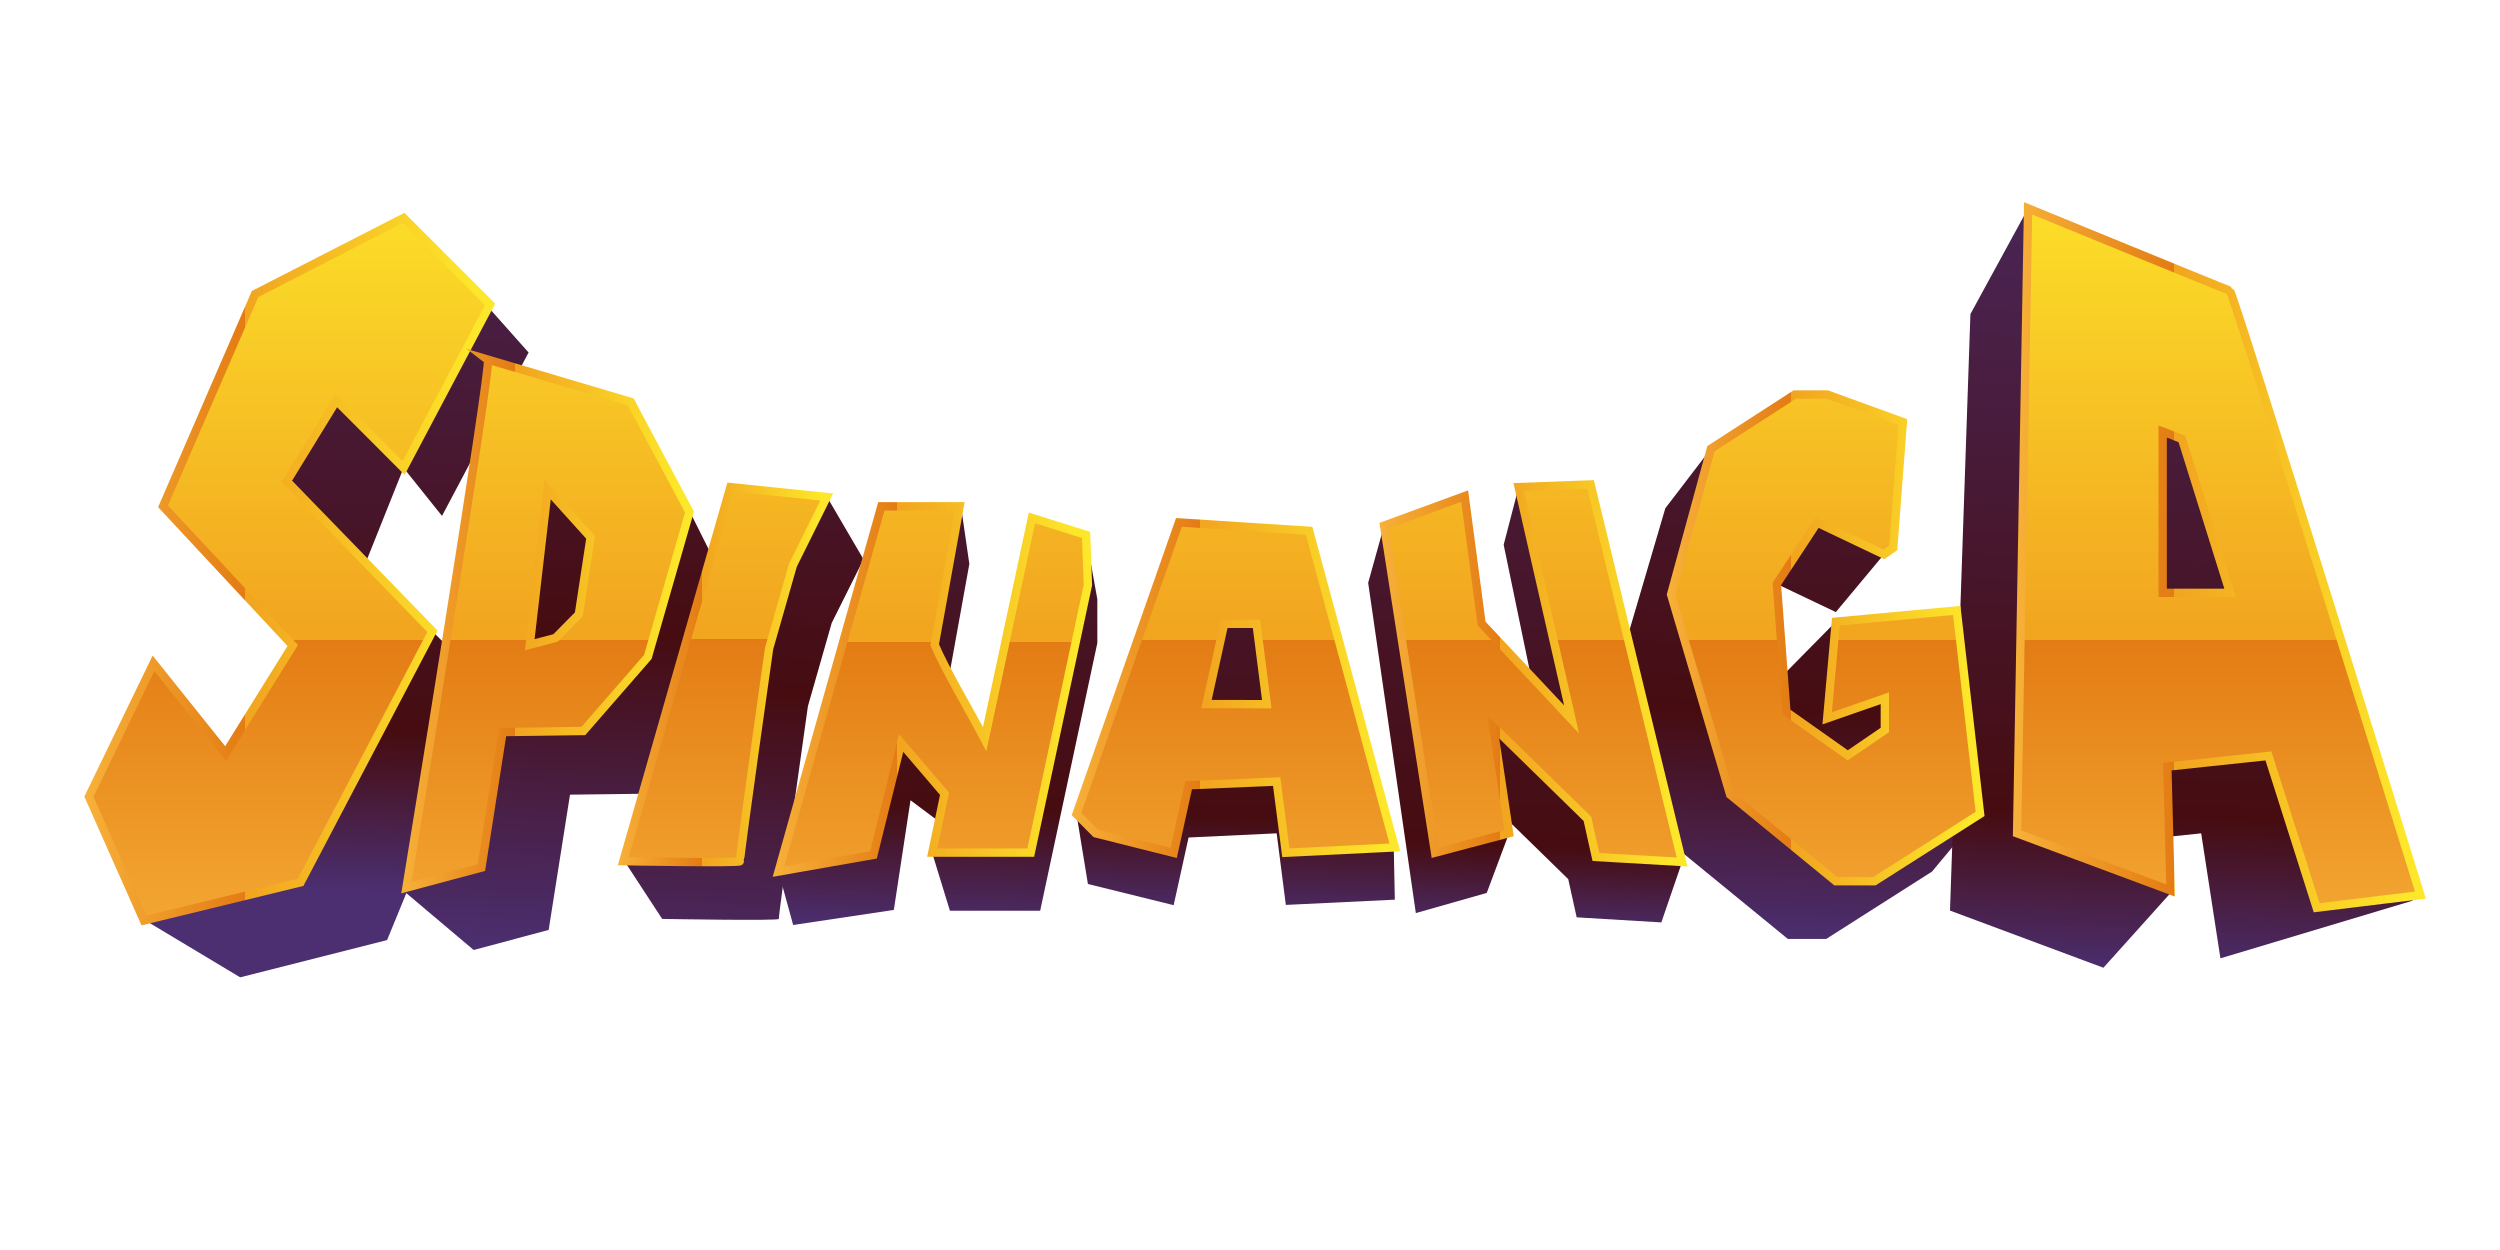
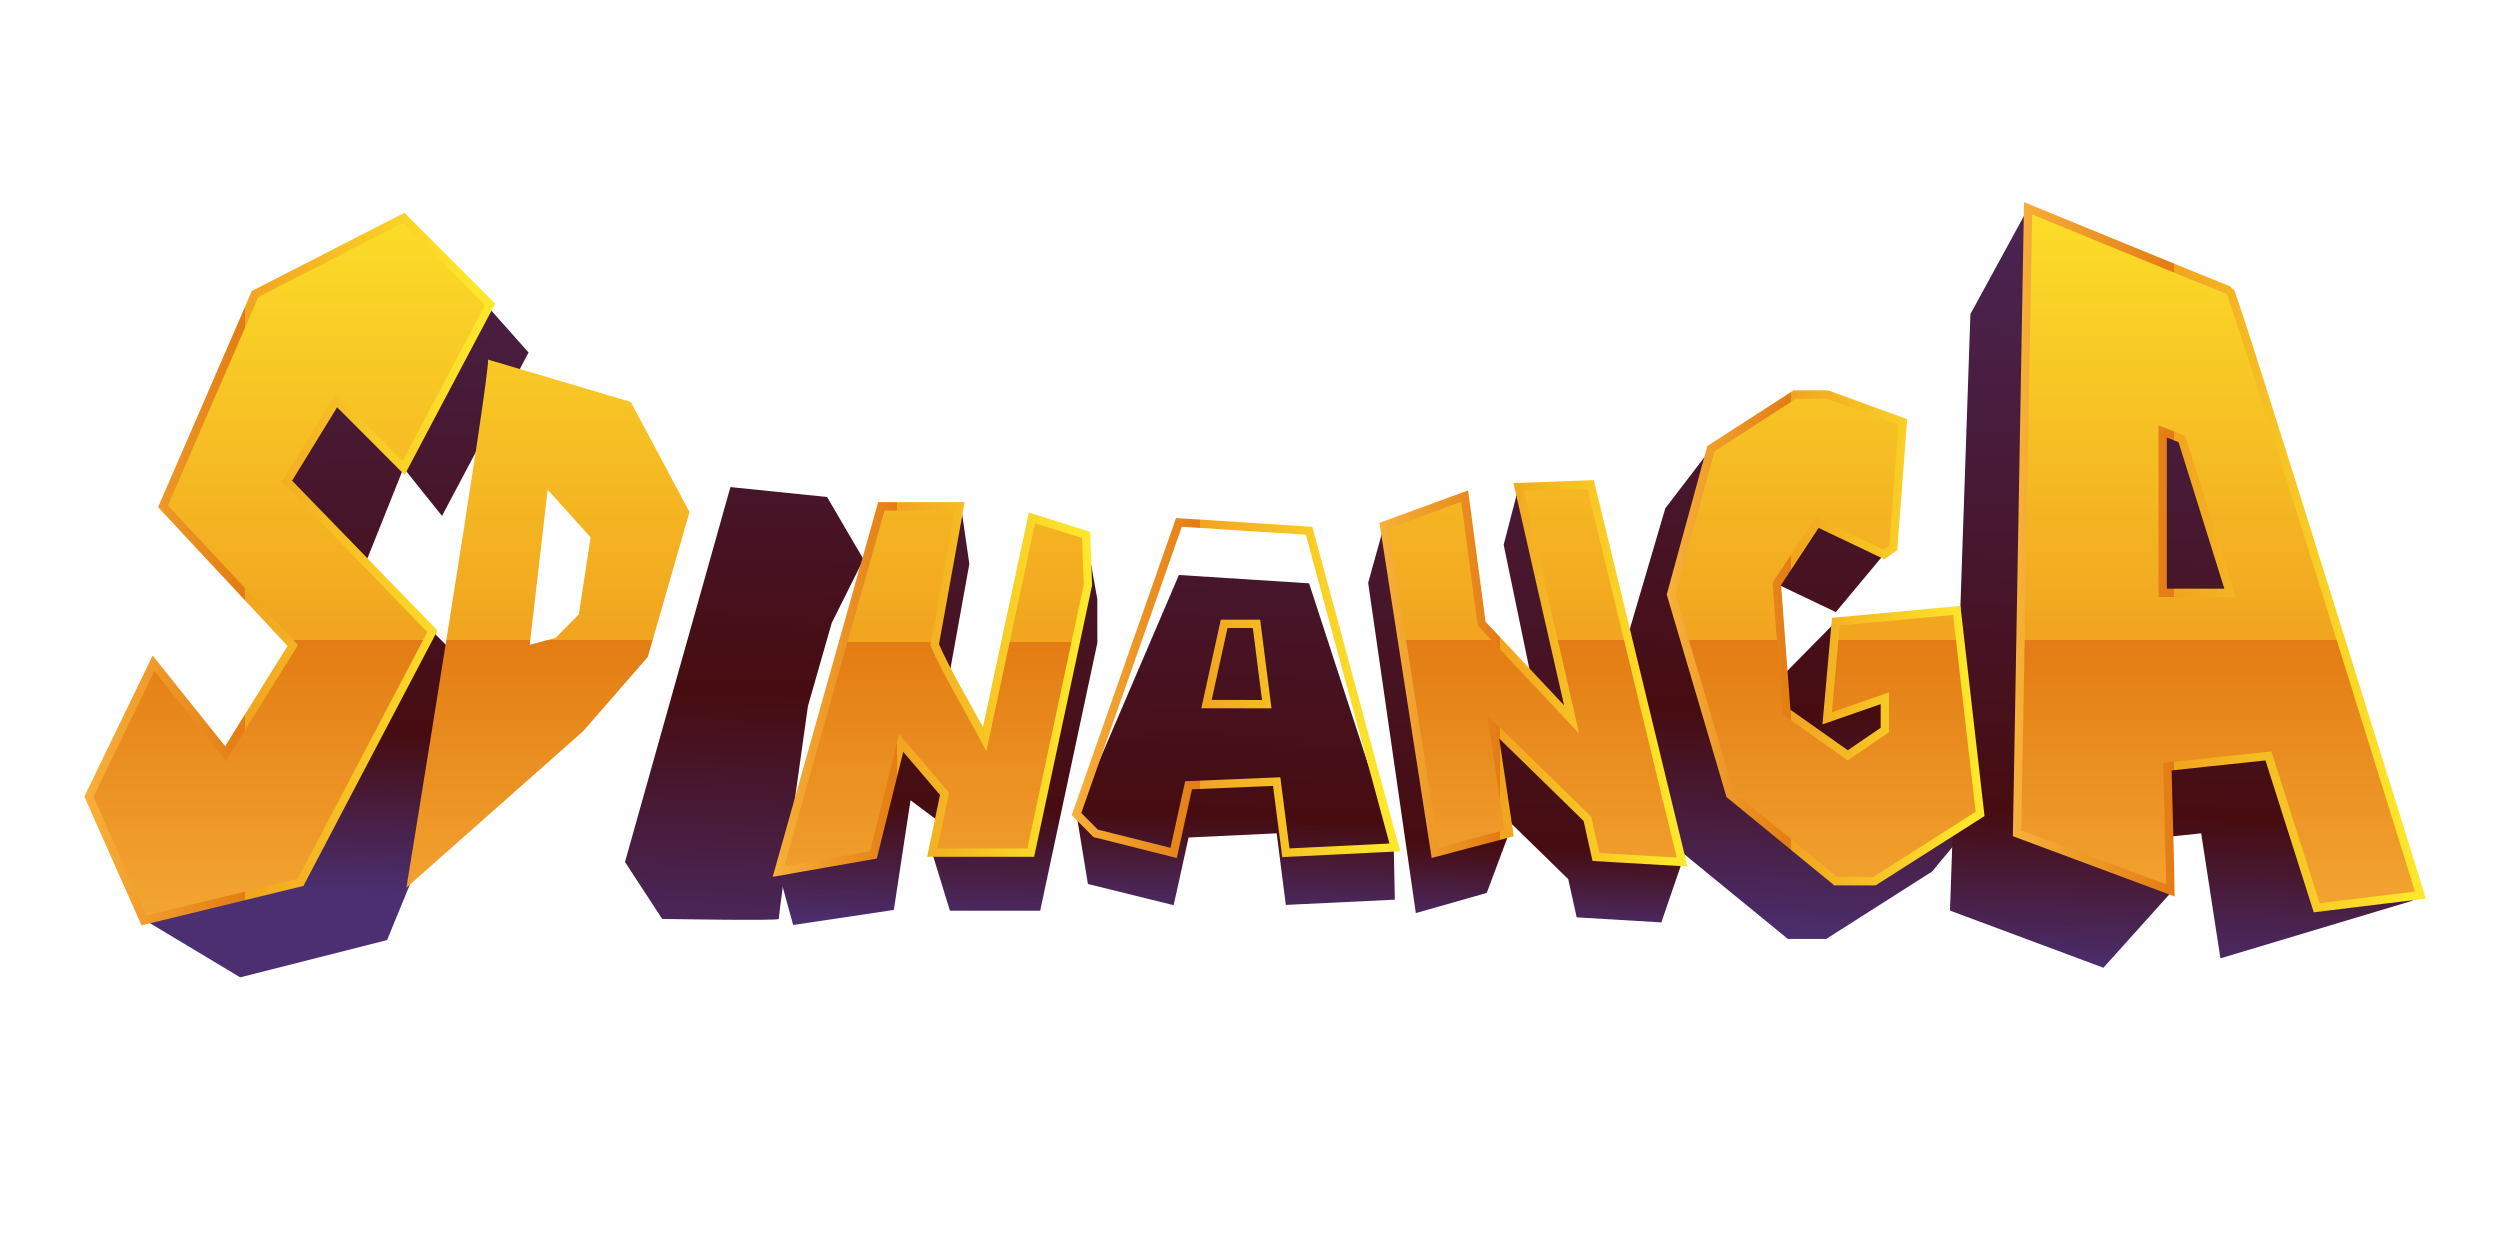
<svg xmlns="http://www.w3.org/2000/svg" xmlns:xlink="http://www.w3.org/1999/xlink" id="Layer_1" data-name="Layer 1" viewBox="0 0 300 150">
  <defs>
    <style>.cls-1{fill:url(#linear-gradient);}.cls-2{fill:url(#linear-gradient-2);}.cls-3{fill:url(#linear-gradient-3);}.cls-4{fill:url(#linear-gradient-4);}.cls-5{fill:url(#linear-gradient-5);}.cls-6{fill:url(#linear-gradient-6);}.cls-7{fill:url(#linear-gradient-7);}.cls-8{fill:url(#linear-gradient-8);}.cls-9{fill:url(#linear-gradient-9);}.cls-10{fill:url(#linear-gradient-10);}.cls-11{fill:url(#linear-gradient-11);}.cls-12{fill:url(#linear-gradient-12);}.cls-13{fill:url(#linear-gradient-13);}.cls-14{fill:url(#linear-gradient-14);}.cls-15{fill:url(#linear-gradient-15);}.cls-16{fill:url(#linear-gradient-16);}.cls-17,.cls-18,.cls-19,.cls-20,.cls-21,.cls-22,.cls-23,.cls-24{fill:none;stroke-miterlimit:10;}.cls-17{stroke:url(#linear-gradient-17);}.cls-18{stroke:url(#linear-gradient-18);}.cls-19{stroke:url(#linear-gradient-19);}.cls-20{stroke:url(#linear-gradient-20);}.cls-21{stroke:url(#linear-gradient-21);}.cls-22{stroke:url(#linear-gradient-22);}.cls-23{stroke:url(#linear-gradient-23);}.cls-24{stroke:url(#linear-gradient-24);}</style>
    <linearGradient id="linear-gradient" x1="43.69" y1="-12.64" x2="35.69" y2="200.71" gradientUnits="userSpaceOnUse">
      <stop offset="0" stop-color="#4b2f71" />
      <stop offset="0.47" stop-color="#460c10" />
      <stop offset="0.56" stop-color="#4b2f71" />
      <stop offset="0.95" stop-color="#4b2f71" />
    </linearGradient>
    <linearGradient id="linear-gradient-2" x1="71.19" y1="-11.61" x2="63.19" y2="201.74" gradientUnits="userSpaceOnUse">
      <stop offset="0" stop-color="#4b2f71" />
      <stop offset="0.41" stop-color="#460c10" />
      <stop offset="0.59" stop-color="#4b2f71" />
      <stop offset="0.95" stop-color="#4b2f71" />
    </linearGradient>
    <linearGradient id="linear-gradient-3" x1="92.86" y1="-10.79" x2="84.85" y2="202.55" gradientUnits="userSpaceOnUse">
      <stop offset="0" stop-color="#4b2f71" />
      <stop offset="0.44" stop-color="#460c10" />
      <stop offset="0.61" stop-color="#4b2f71" />
      <stop offset="0.95" stop-color="#4b2f71" />
    </linearGradient>
    <linearGradient id="linear-gradient-4" x1="116.34" y1="-9.91" x2="108.34" y2="203.43" gradientUnits="userSpaceOnUse">
      <stop offset="0" stop-color="#4b2f71" />
      <stop offset="0.5" stop-color="#460c10" />
      <stop offset="0.57" stop-color="#4b2f71" />
      <stop offset="0.95" stop-color="#4b2f71" />
    </linearGradient>
    <linearGradient id="linear-gradient-5" x1="152.45" y1="-8.56" x2="144.45" y2="204.79" gradientUnits="userSpaceOnUse">
      <stop offset="0.03" stop-color="#4b2f71" />
      <stop offset="0.5" stop-color="#460c10" />
      <stop offset="0.56" stop-color="#4b2f71" />
      <stop offset="0.95" stop-color="#4b2f71" />
    </linearGradient>
    <linearGradient id="linear-gradient-6" x1="186.54" y1="-7.28" x2="178.54" y2="206.07" gradientUnits="userSpaceOnUse">
      <stop offset="0" stop-color="#4b2f71" />
      <stop offset="0.51" stop-color="#460c10" />
      <stop offset="0.56" stop-color="#4b2f71" />
      <stop offset="0.95" stop-color="#4b2f71" />
    </linearGradient>
    <linearGradient id="linear-gradient-7" x1="219.71" y1="-6.04" x2="211.71" y2="207.31" gradientUnits="userSpaceOnUse">
      <stop offset="0" stop-color="#4b2f71" />
      <stop offset="0.43" stop-color="#460c10" />
      <stop offset="0.56" stop-color="#4b2f71" />
      <stop offset="0.95" stop-color="#4b2f71" />
    </linearGradient>
    <linearGradient id="linear-gradient-8" x1="265.88" y1="-4.31" x2="257.88" y2="209.04" gradientUnits="userSpaceOnUse">
      <stop offset="0" stop-color="#4b2f71" />
      <stop offset="0.48" stop-color="#460c10" />
      <stop offset="0.57" stop-color="#4b2f71" />
      <stop offset="0.95" stop-color="#4b2f71" />
    </linearGradient>
    <linearGradient id="linear-gradient-9" x1="34.74" y1="118.58" x2="34.74" y2="11.52" gradientUnits="userSpaceOnUse">
      <stop offset="0" stop-color="#f7b139" />
      <stop offset="0.39" stop-color="#e37c14" />
      <stop offset="0.39" stop-color="#f2a620" />
      <stop offset="0.41" stop-color="#f2a620" />
      <stop offset="0.95" stop-color="#fde72a" />
    </linearGradient>
    <linearGradient id="linear-gradient-10" x1="65.72" y1="118.58" x2="65.72" y2="11.52" xlink:href="#linear-gradient-9" />
    <linearGradient id="linear-gradient-11" x1="86.99" y1="118.69" x2="86.99" y2="10.87" xlink:href="#linear-gradient-9" />
    <linearGradient id="linear-gradient-12" x1="111.98" y1="119.24" x2="111.98" y2="10.97" xlink:href="#linear-gradient-9" />
    <linearGradient id="linear-gradient-13" x1="148.28" y1="118.58" x2="148.28" y2="11.52" xlink:href="#linear-gradient-9" />
    <linearGradient id="linear-gradient-14" x1="183.97" y1="118.56" x2="183.97" y2="11.54" xlink:href="#linear-gradient-9" />
    <linearGradient id="linear-gradient-15" x1="219.07" y1="118.58" x2="219.07" y2="11.52" xlink:href="#linear-gradient-9" />
    <linearGradient id="linear-gradient-16" x1="266.24" y1="118.58" x2="266.24" y2="11.54" xlink:href="#linear-gradient-9" />
    <linearGradient id="linear-gradient-17" x1="10.12" y1="68.29" x2="59.43" y2="68.29" xlink:href="#linear-gradient-9" />
    <linearGradient id="linear-gradient-18" x1="48.15" y1="74.54" x2="83.21" y2="74.54" xlink:href="#linear-gradient-9" />
    <linearGradient id="linear-gradient-19" x1="74.14" y1="80.93" x2="99.95" y2="80.93" xlink:href="#linear-gradient-9" />
    <linearGradient id="linear-gradient-20" x1="92.72" y1="82.74" x2="131.05" y2="82.74" xlink:href="#linear-gradient-9" />
    <linearGradient id="linear-gradient-21" x1="128.6" y1="82.56" x2="168.03" y2="82.56" xlink:href="#linear-gradient-9" />
    <linearGradient id="linear-gradient-22" x1="165.53" y1="80.8" x2="202.49" y2="80.8" xlink:href="#linear-gradient-9" />
    <linearGradient id="linear-gradient-23" x1="200.01" y1="76.54" x2="238.14" y2="76.54" xlink:href="#linear-gradient-9" />
    <linearGradient id="linear-gradient-24" x1="241.55" y1="66.87" x2="291.09" y2="66.87" xlink:href="#linear-gradient-9" />
  </defs>
  <polygon class="cls-1" points="37.45 97.33 28.82 88.44 17.29 110.36 28.82 117.28 46.45 112.81 58.81 82.68 43.82 67.68 48.43 56.15 53.04 61.91 63.43 42.3 54.2 31.92 40.99 42.2 29.94 67.68 45.51 84.38 37.45 97.33" />
-   <path class="cls-2" d="M76.11,48.07l-9.49,2.59C67,51,48.43,106.9,48.43,106.9L56.84,114l9-2.41L68.4,95.36l9.65-.12,5-9.1L86.5,68.83Zm0,30L71.5,82.68H69.36l2.15-18.6,5.21,6Z" />
  <path class="cls-3" d="M87.65,58.45,75,103.44l4.46,6.83s14.09.25,14,0,3.49-25.53,3.49-25.53l2.86-10,3.81-7.62-4.37-7.48Z" />
  <path class="cls-4" d="M125,69.07l-5.68,26.55c-2-3.8-4.68-8.23-6-11.33l3-16.61-1-6.92h-9.22L93.42,104.59,95.18,111l12.08-1.81,2-13.16L113,98.83l-1.16,3.46,2.15,7h10.83l6.86-32.13V71.91l-1.38-7.69Z" />
  <path class="cls-5" d="M154.3,108.59l13.08-.63-.14-6.83L157.09,70l-15.62-1-12.29,28.7,1.37,8.38,10.29,2.54,1.79-8.12L153.2,100C153.81,104.83,154.26,108.33,154.3,108.59Z" />
  <polygon class="cls-6" points="169.9 109.57 164.18 69.94 166.09 63.07 173.46 66.77 175.49 82.07 186.28 93.56 180.44 65.37 182.24 58.45 188.57 65.37 201.85 103.44 199.36 110.69 189.2 110.08 188.19 105.5 176.88 94.45 181.09 99.98 178.41 107.15 169.9 109.57" />
  <polyline class="cls-7" points="226.07 66.53 222.89 56.8 213.49 54.26 205.31 53.84 199.84 60.99 194.76 78.26 201.85 102.29 214.54 112.67 219.15 112.67 231.84 104.59 237.61 97.67 229.05 80.17 220.3 74.6 214.06 80.93 213.49 93.12 220.41 90.71 220.41 94.52 215.97 97.57 208.6 92.36 207.46 76.99 212.28 69.63 220.3 73.45" />
  <path class="cls-8" d="M259.5,44.12C259.24,44,243.37,25,243.37,25l-6.92,12.69L234,109.27l18.41,6.86,8.29-9.23L252,101.27,264.14,100l2.31,15,23.07-6.92S259.88,44.25,259.5,44.12Zm-8.05,36.25V61l2.31.9,5.76,18.46Z" />
  <polygon class="cls-9" points="27.07 90.41 18.42 79.6 10.67 95.6 17.27 110.46 36.07 105.88 51.89 75.75 34.42 57.75 40.36 48.07 48.43 56.15 58.81 36.53 48.43 26.15 30.61 35.28 19.56 60.76 35.13 77.46 27.07 90.41" />
-   <path class="cls-10" d="M75.69,48.23,58.55,43.15c.51.38-9.78,63.37-9.78,63.37l9-2.41,2.54-16.26L70,87.72l7.74-8.89,5-17.39ZM69.46,73.72l-2.79,2.83-3.1.82,2.15-18.6,5.15,5.71Z" />
-   <path class="cls-11" d="M87.65,58.45,74.8,103.34s14.1.26,14,0,3.49-25.52,3.49-25.52l2.86-10,4.06-8.18Z" />
+   <path class="cls-10" d="M75.69,48.23,58.55,43.15c.51.38-9.78,63.37-9.78,63.37L70,87.72l7.74-8.89,5-17.39ZM69.46,73.72l-2.79,2.83-3.1.82,2.15-18.6,5.15,5.71Z" />
  <path class="cls-12" d="M123.83,62.15,118.16,88.7c-2-3.8-4.68-8.23-6-11.33l3-16.61h-9.4L93.42,104.59l11.39-2,3.33-13.43,5.2,6.09-1.47,7.07,11.82,0,6.86-32.13-.22-6Z" />
-   <path class="cls-13" d="M154.3,102.33l13.08-.64-10.29-38-15.62-1-12.29,35,2.3,2.31,9.36,2.35,1.79-8.12,10.57-.44C153.81,98.56,154.26,102.06,154.3,102.33Zm-9.52-17.84,2.12-9.63h3.88c.39,3,.81,6.35,1.23,9.64Z" />
  <polygon class="cls-14" points="172.21 102.33 166.09 63.07 175.76 59.53 177.79 74.83 188.59 86.33 182.24 58.45 190.87 58.13 201.85 103.44 191.51 102.84 190.49 98.26 179.19 87.22 181.09 99.98 172.21 102.33" />
  <polygon class="cls-15" points="200.53 71.34 207.62 95.36 220.3 105.75 224.92 105.75 237.61 97.67 234.81 73.25 220.3 74.6 219.26 86.2 226.18 83.79 226.18 87.6 221.73 90.64 214.37 85.44 213.22 70.07 218.05 62.71 226.07 66.53 227.19 65.75 228.34 50.64 219.26 47.34 215.38 47.34 205.31 53.84 200.53 71.34" />
  <path class="cls-16" d="M267.58,34.89c-.38-.12-24.21-9.89-24.21-9.89l-1.32,75,18.42,6.86L260.08,92l12.13-1.29L278,108.93l12.45-1.52S268,35,267.58,34.89Zm-8.06,36.25V51.78l2.31.9,5.77,18.46Z" />
  <polygon class="cls-17" points="27.07 90.41 18.42 79.6 10.67 95.6 17.27 110.46 36.07 105.88 51.89 75.75 34.42 57.75 40.36 48.07 48.43 56.15 58.81 36.53 48.43 26.15 30.61 35.28 19.56 60.76 35.13 77.46 27.07 90.41" />
-   <path class="cls-18" d="M75.69,48.23,58.55,43.15c.51.38-9.78,63.37-9.78,63.37l9-2.41,2.54-16.26L70,87.72l7.74-8.89,5-17.39ZM69.46,73.72l-2.79,2.83-3.1.82,2.15-18.6,5.15,5.71Z" />
-   <path class="cls-19" d="M87.65,58.45,74.8,103.34s14.1.26,14,0,3.49-25.52,3.49-25.52l2.86-10,4.06-8.18Z" />
  <path class="cls-20" d="M123.83,62.15,118.16,88.7c-2-3.8-4.68-8.23-6-11.33l3-16.61h-9.4L93.42,104.59l11.39-2,3.33-13.43,5.2,6.09-1.47,7.07,11.82,0,6.86-32.13-.22-6Z" />
  <path class="cls-21" d="M154.3,102.33l13.08-.64-10.29-38-15.62-1-12.29,35,2.3,2.31,9.36,2.35,1.79-8.12,10.57-.44C153.81,98.56,154.26,102.06,154.3,102.33Zm-9.52-17.84,2.12-9.63h3.88c.39,3,.81,6.35,1.23,9.64Z" />
  <polygon class="cls-22" points="172.21 102.33 166.09 63.07 175.76 59.53 177.79 74.83 188.59 86.33 182.24 58.45 190.87 58.13 201.85 103.44 191.51 102.84 190.49 98.26 179.19 87.22 181.09 99.98 172.21 102.33" />
  <polygon class="cls-23" points="200.53 71.34 207.62 95.36 220.3 105.75 224.92 105.75 237.61 97.67 234.81 73.25 220.3 74.6 219.26 86.2 226.18 83.79 226.18 87.6 221.73 90.64 214.37 85.44 213.22 70.07 218.05 62.71 226.07 66.53 227.19 65.75 228.34 50.64 219.26 47.34 215.38 47.34 205.31 53.84 200.53 71.34" />
  <path class="cls-24" d="M267.58,34.89c-.38-.12-24.21-9.89-24.21-9.89l-1.32,75,18.42,6.86L260.08,92l12.13-1.29L278,108.93l12.45-1.52S268,35,267.58,34.89Zm-8.06,36.25V51.78l2.31.9,5.77,18.46Z" />
</svg>